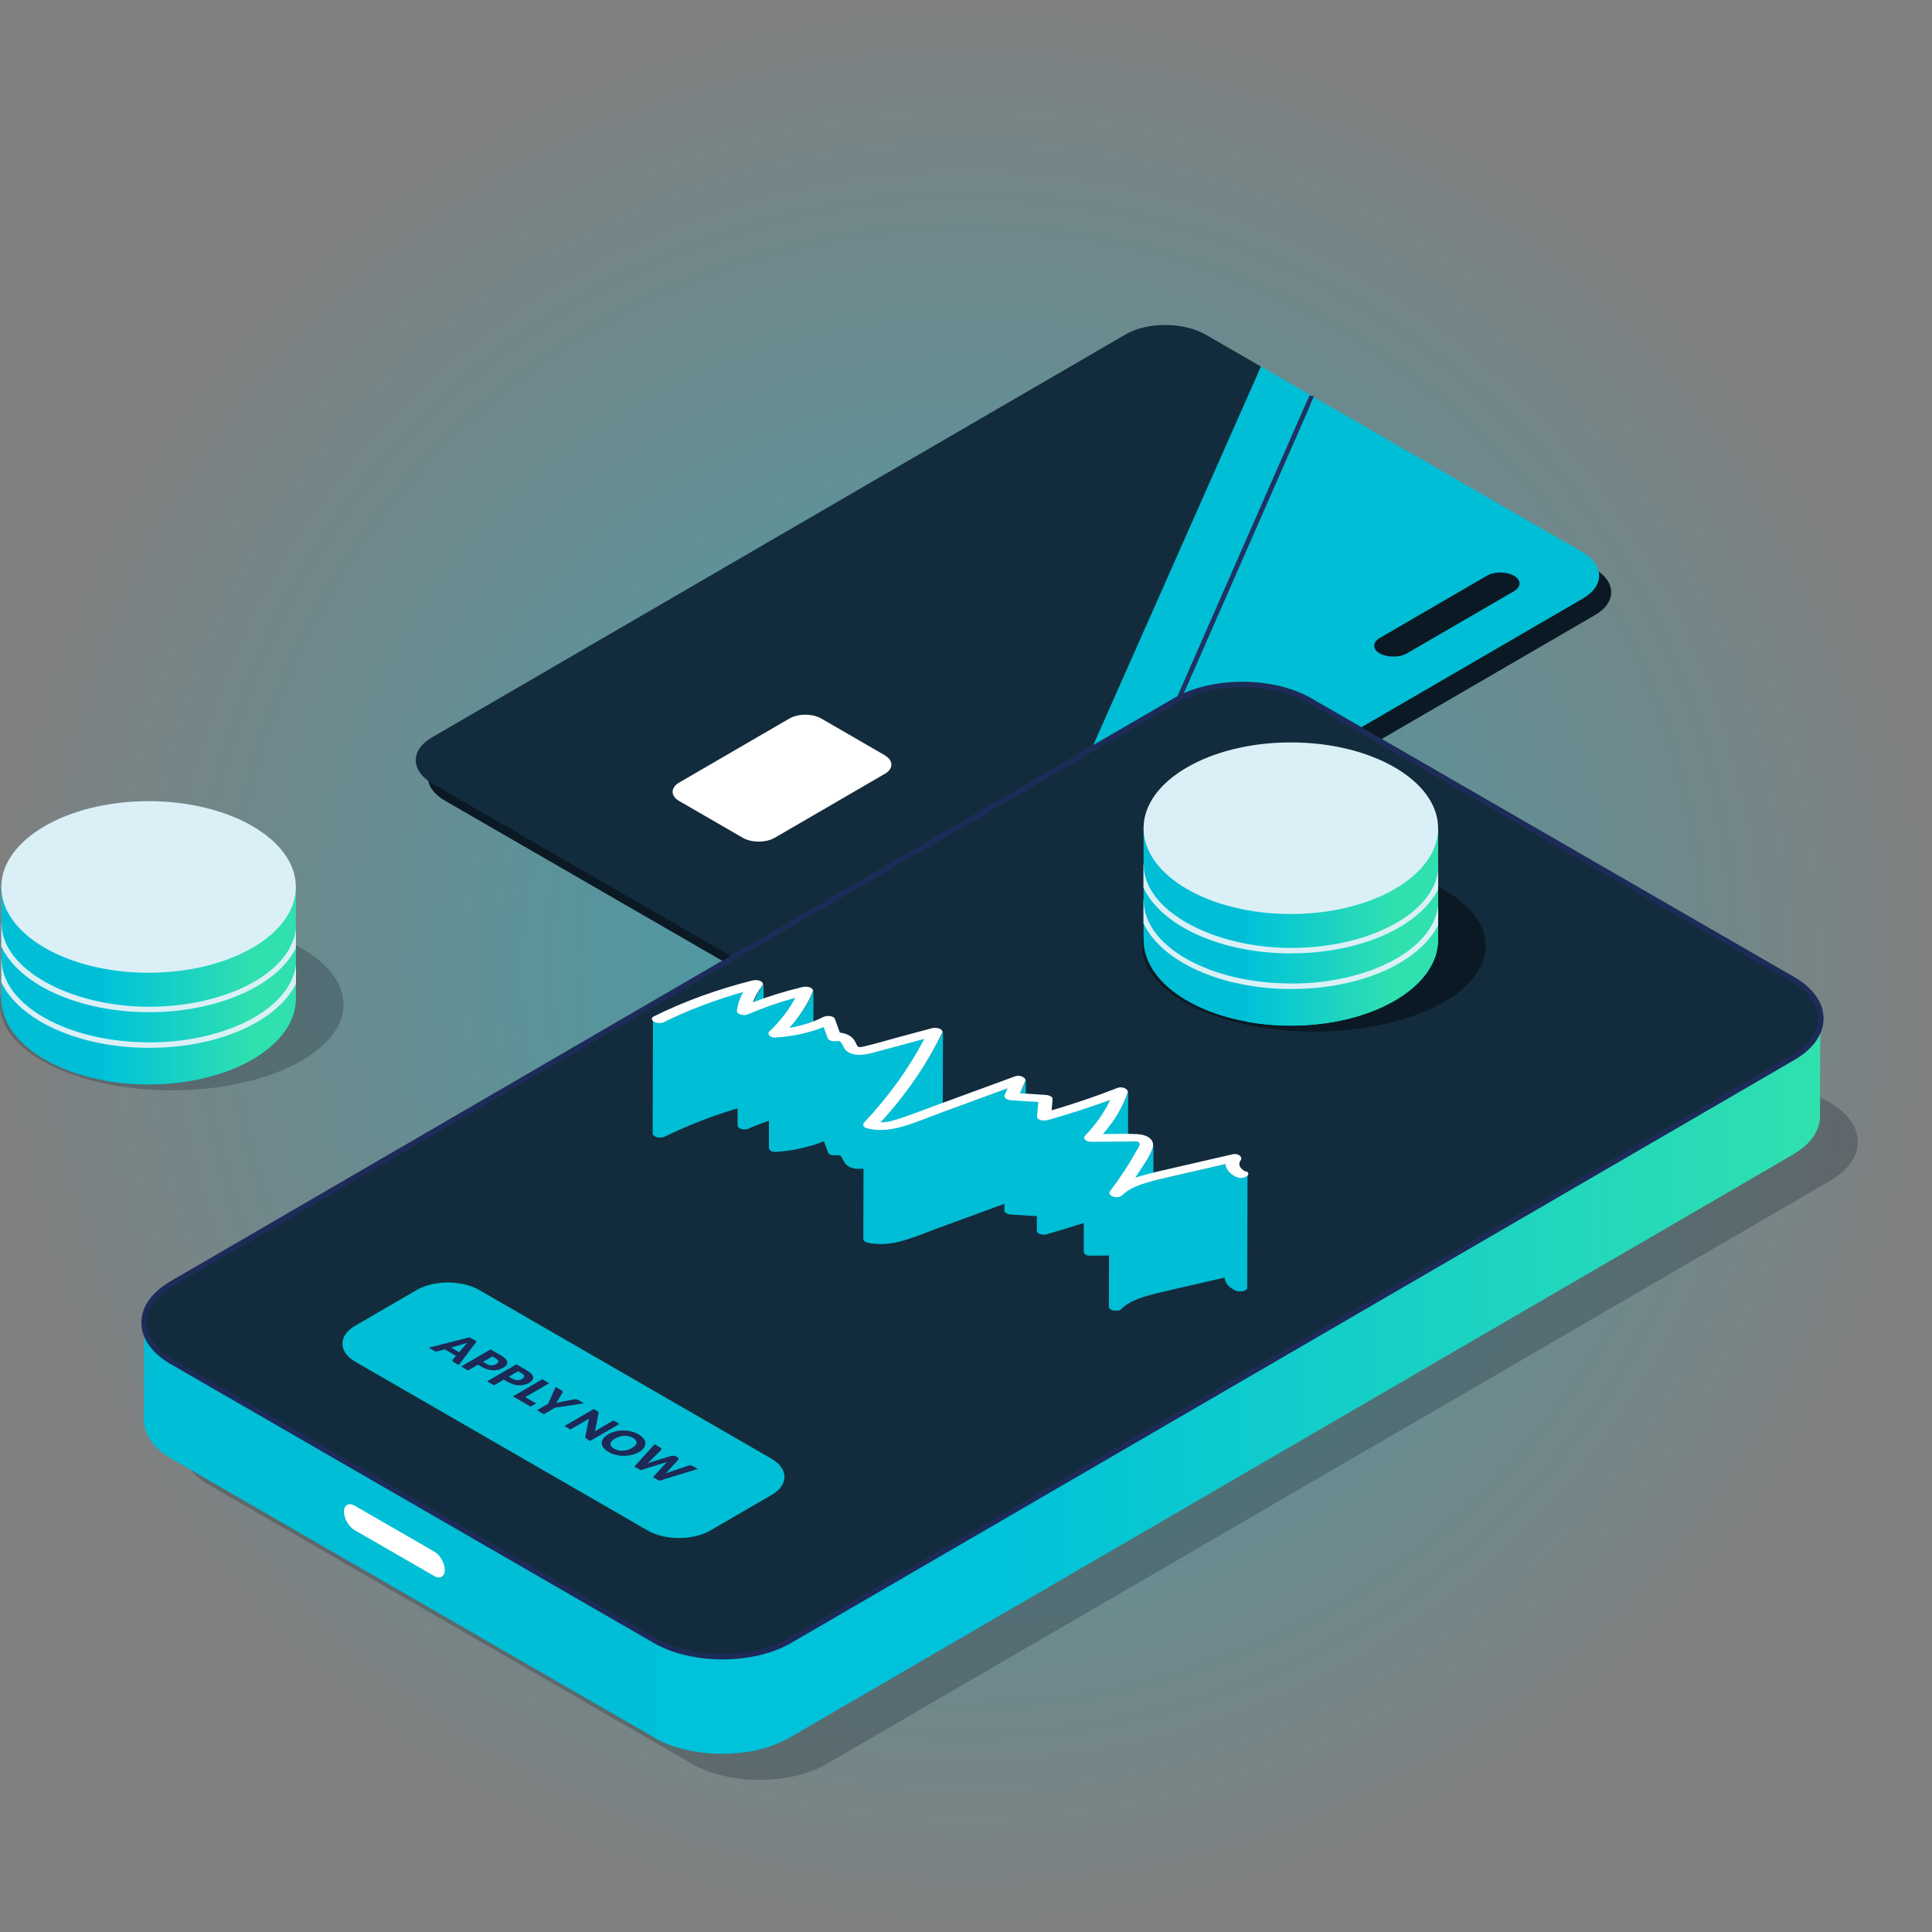
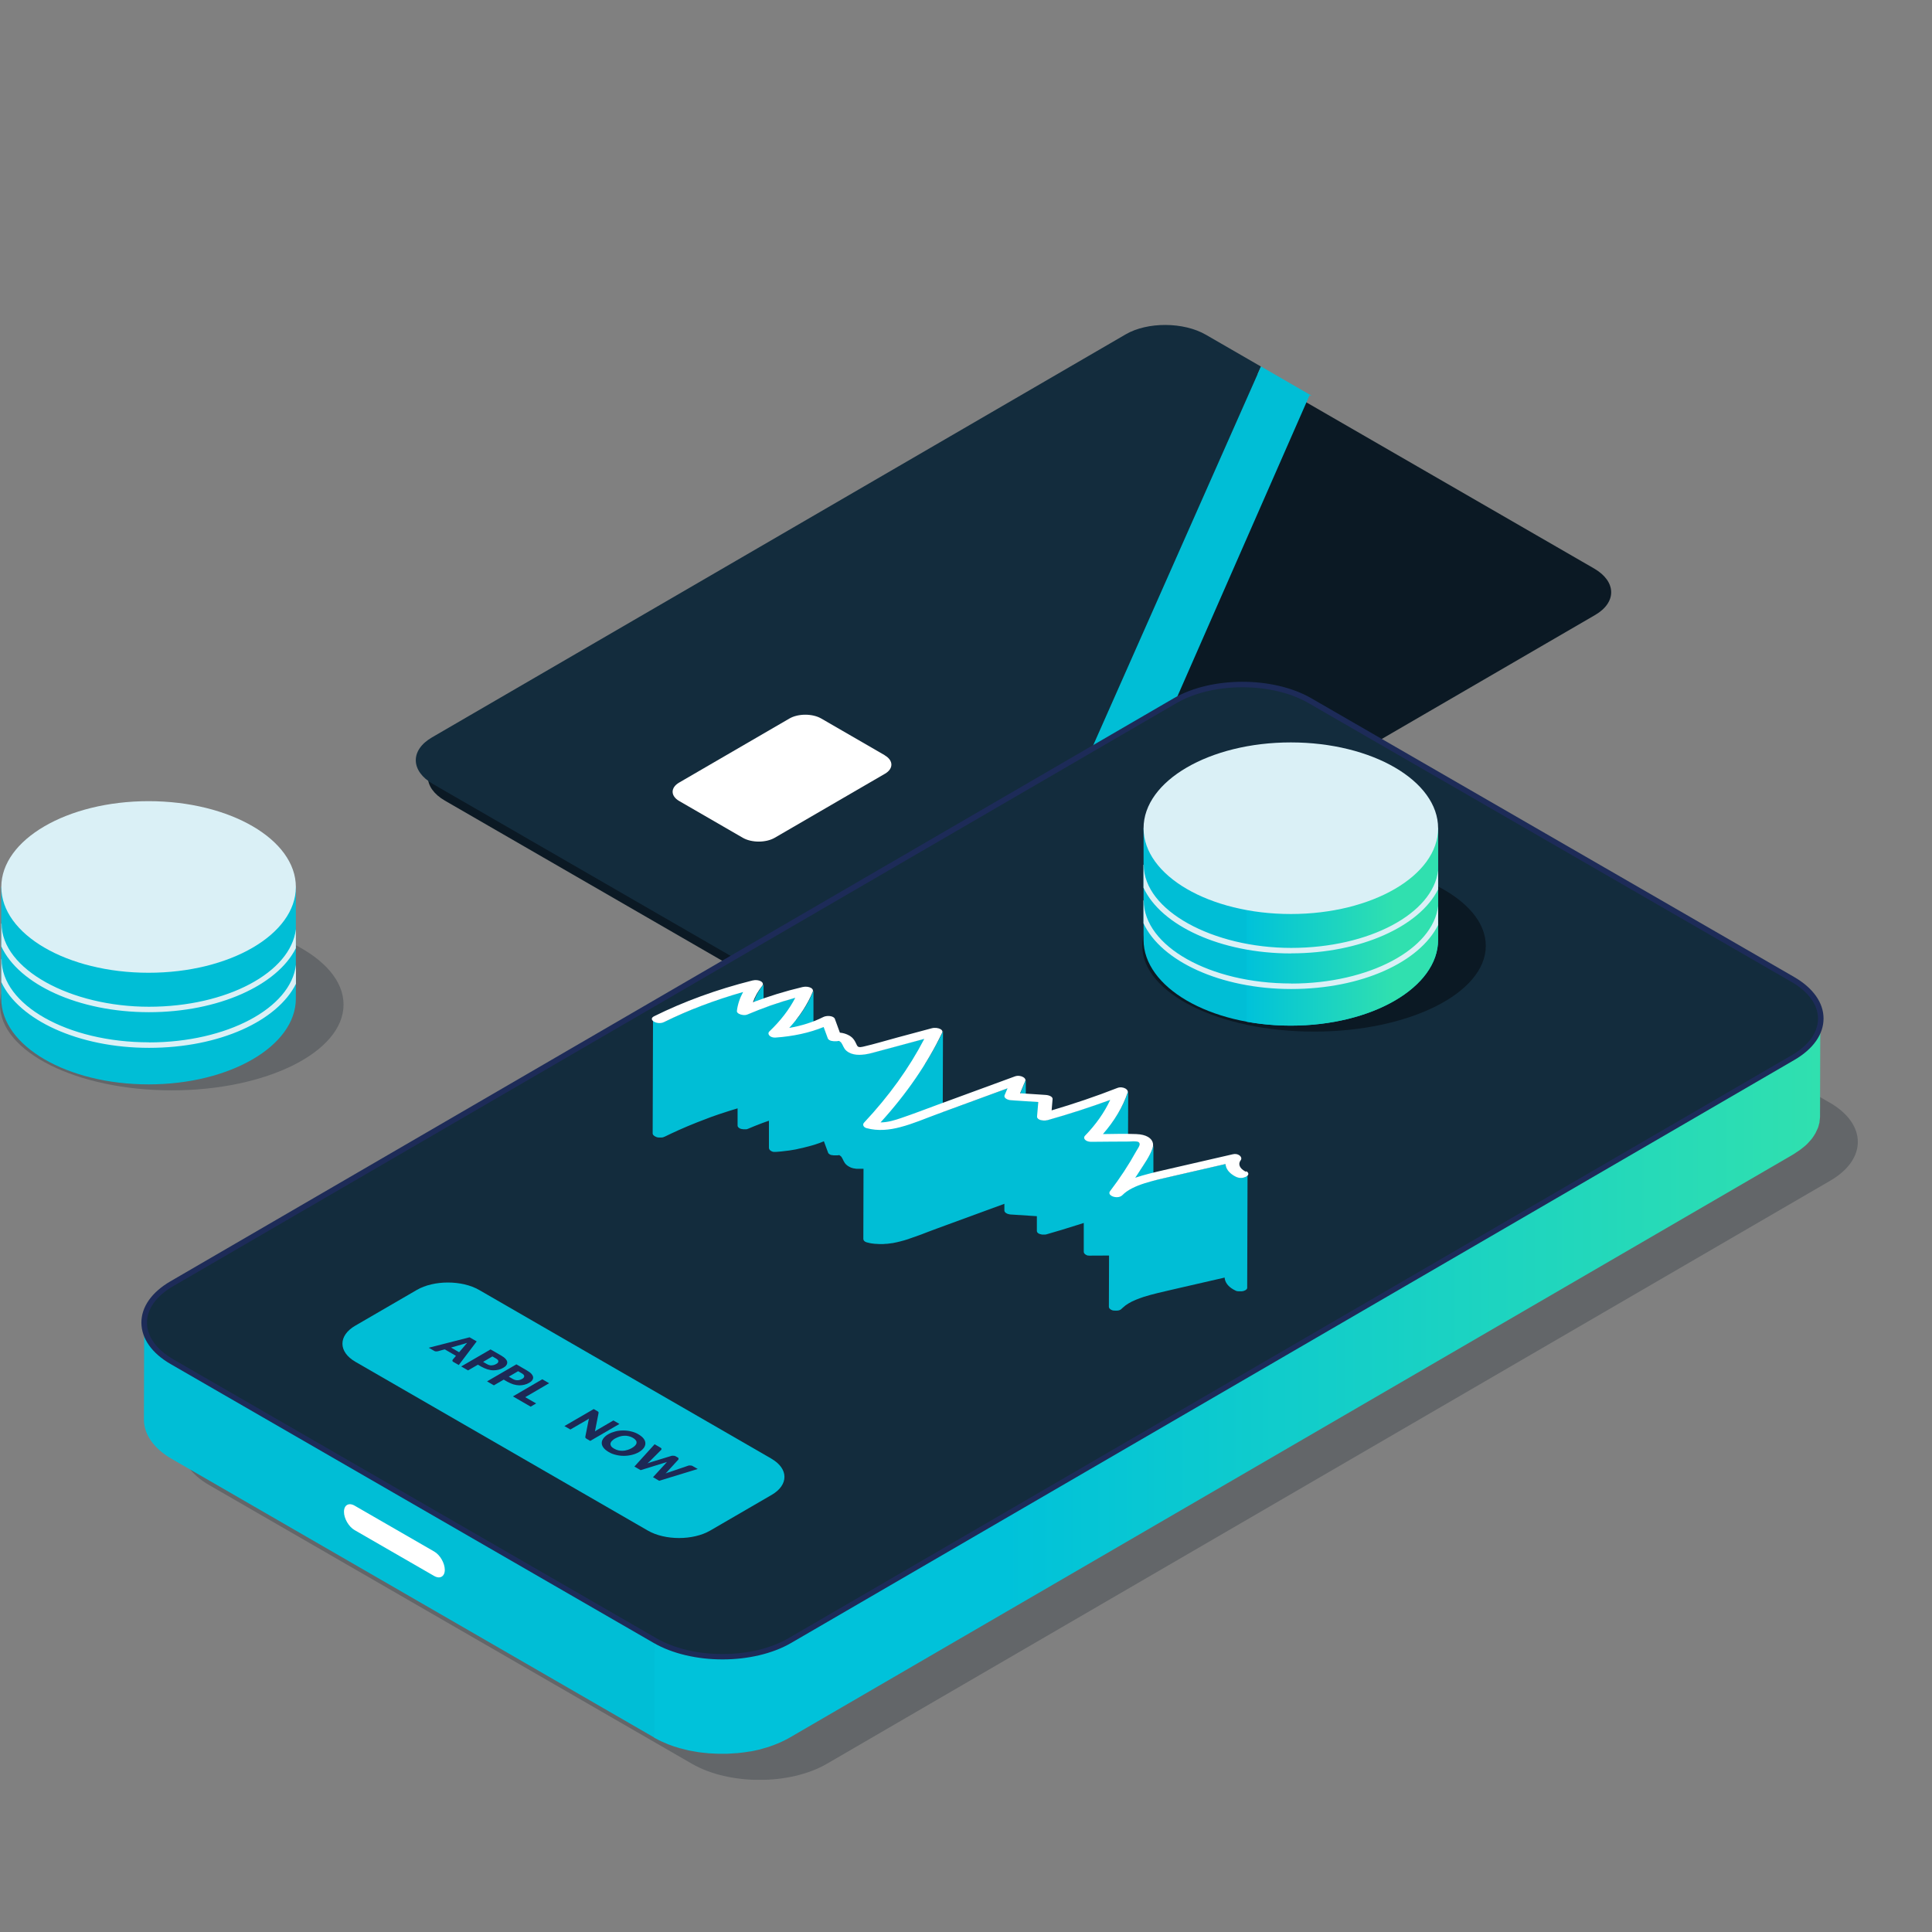
<svg xmlns="http://www.w3.org/2000/svg" width="220" height="220" viewBox="0 0 220 220" fill="none">
  <rect x="0" y="0" width="220" height="220" fill="#808080" stroke="none" />
-   <path d="M110.002 220.004C170.755 220.004 220.004 170.755 220.004 110.002C220.004 49.25 170.755 0 110.002 0C49.25 0 0 49.25 0 110.002C0 170.755 49.25 220.004 110.002 220.004Z" fill="url(#paint0_radial_9119_5792)" />
  <g clip-path="url(#clip0_9119_5792)">
    <path d="M181.53 64.74C184.07 66.21 184.12 68.59 181.64 70.03L116.5 107.88L102.62 115.95C100.14 117.39 96.03 117.37 93.49 115.9L50.66 91.17C48.12 89.7 48.07 87.32 50.55 85.88L129.57 39.96C132.05 38.52 136.16 38.54 138.7 40.01L144.97 43.63L181.53 64.74Z" fill="#0B1924" />
    <path d="M143.59 41.73L115.13 105.98L101.24 114.05C98.76 115.49 94.66 115.47 92.12 114L49.29 89.27C46.75 87.8 46.69 85.43 49.17 83.98L128.19 38.07C130.67 36.63 134.78 36.65 137.32 38.12L143.59 41.74V41.73ZM88.22 95.41L100.77 88.12C101.77 87.54 101.75 86.59 100.75 86.02L93.52 81.84C92.51 81.26 90.88 81.26 89.89 81.84L77.34 89.13C76.34 89.71 76.34 90.66 77.35 91.24L84.58 95.42C85.58 96 87.22 96 88.22 95.42" fill="#132C3D" />
    <path d="M172.37 65.54C173.24 66.04 173.24 66.83 172.41 67.32L160.19 74.42C159.36 74.9 158 74.9 157.16 74.42C156.29 73.92 156.29 73.13 157.12 72.65L169.34 65.55C170.18 65.06 171.54 65.06 172.38 65.55L172.37 65.54Z" fill="#0B1924" />
-     <path d="M149.63 45.11L125.58 99.91L125.47 100.17L125.2 100.13L124.95 100.09L149.11 45.03L149.37 45.07L149.63 45.11Z" fill="#223064" />
    <path d="M149.11 45.03L124.95 100.09L125.2 100.13L115.13 105.98L143.59 41.73L149.37 45.07L149.11 45.03Z" fill="#00BED6" />
-     <path d="M180.16 62.85C182.7 64.32 182.75 66.69 180.27 68.14L125.59 99.92L149.6 45.21L180.17 62.86L180.16 62.85ZM160.18 74.42L172.4 67.32C173.24 66.83 173.23 66.04 172.4 65.56C171.57 65.08 170.17 65.06 169.33 65.55L157.11 72.65C156.28 73.13 156.28 73.92 157.11 74.4C157.94 74.88 159.34 74.9 160.17 74.42" fill="#00BED6" />
    <path d="M100.75 86.01C101.75 86.59 101.76 87.54 100.77 88.11L88.22 95.4C87.22 95.98 85.58 95.98 84.58 95.4L77.35 91.22C76.34 90.64 76.34 89.69 77.34 89.11L89.89 81.82C90.89 81.24 92.52 81.24 93.52 81.82L100.75 86V86.01Z" fill="white" />
    <g opacity="0.25">
      <path d="M208.36 125.56C212.6 128.01 212.62 132.01 208.41 134.45L94.15 200.85C89.94 203.29 83.04 203.29 78.8 200.85L23.82 169.11C19.59 166.67 19.56 162.67 23.77 160.22L138.03 93.82C142.24 91.38 149.14 91.38 153.37 93.82L208.35 125.56H208.36Z" fill="#0B1924" />
    </g>
    <path d="M19.61 155.08C17.48 153.84 16.42 152.22 16.42 150.6L16.39 161.66C16.39 163.28 17.44 164.9 19.56 166.13L74.54 197.88L74.57 186.82L19.61 155.09V155.08Z" fill="#00BED6" />
    <path d="M204.12 111.53L149.14 79.79C147.02 78.57 144.24 77.96 141.46 77.96C138.68 77.96 135.9 78.57 133.8 79.79L19.54 146.18C15.33 148.62 15.36 152.62 19.59 155.07L74.57 186.81C76.69 188.03 79.47 188.64 82.26 188.64C85.05 188.64 87.82 188.03 89.92 186.81L204.18 120.41C208.39 117.97 208.36 113.97 204.13 111.52L204.12 111.53Z" fill="#132C3D" />
    <path d="M207.31 116.01C207.31 116.12 207.29 116.22 207.28 116.32C207.27 116.44 207.26 116.55 207.24 116.67C207.22 116.76 207.2 116.85 207.17 116.95C207.14 117.06 207.11 117.17 207.08 117.28C207.05 117.37 207.01 117.46 206.97 117.54C206.92 117.65 206.87 117.77 206.81 117.88C206.73 118.03 206.64 118.19 206.54 118.34C206.52 118.36 206.51 118.39 206.49 118.41C206.38 118.56 206.26 118.71 206.14 118.85C206.11 118.88 206.09 118.91 206.06 118.94C205.92 119.09 205.77 119.24 205.6 119.39C205.5 119.48 205.38 119.57 205.27 119.66C205.17 119.74 205.07 119.82 204.96 119.9C204.84 119.99 204.71 120.07 204.58 120.15C204.44 120.24 204.31 120.33 204.16 120.42L89.9 186.82C89.58 187.01 89.24 187.17 88.88 187.33C88.78 187.38 88.67 187.42 88.57 187.46C88.3 187.57 88.02 187.68 87.73 187.78C87.62 187.82 87.52 187.86 87.41 187.89C87.23 187.95 87.04 188 86.86 188.05C86.72 188.09 86.57 188.13 86.43 188.17C86.24 188.22 86.04 188.26 85.84 188.3C85.7 188.33 85.56 188.36 85.42 188.38C85.01 188.45 84.6 188.51 84.18 188.55C84.05 188.56 83.93 188.57 83.8 188.58C83.55 188.6 83.3 188.62 83.05 188.63C82.89 188.63 82.74 188.64 82.58 188.64C82.38 188.64 82.18 188.64 81.98 188.64C81.81 188.64 81.65 188.64 81.49 188.63C81.3 188.63 81.12 188.61 80.93 188.6C80.76 188.59 80.6 188.57 80.43 188.56C80.25 188.54 80.06 188.52 79.88 188.5C79.72 188.48 79.56 188.46 79.39 188.43C79.2 188.4 79 188.37 78.81 188.33C78.66 188.3 78.51 188.27 78.36 188.24C78.13 188.19 77.91 188.13 77.68 188.07C77.56 188.04 77.43 188.01 77.31 187.97C76.91 187.85 76.52 187.72 76.15 187.58C75.96 187.51 75.78 187.43 75.61 187.35C75.52 187.31 75.42 187.27 75.33 187.23C75.06 187.1 74.79 186.96 74.54 186.82L74.51 197.88C74.76 198.03 75.03 198.16 75.3 198.29C75.39 198.33 75.49 198.37 75.58 198.41C75.74 198.48 75.9 198.55 76.06 198.62C76.08 198.62 76.1 198.63 76.12 198.64C76.5 198.79 76.88 198.92 77.28 199.03C77.31 199.03 77.34 199.05 77.37 199.06C77.46 199.09 77.56 199.1 77.65 199.13C77.87 199.19 78.1 199.25 78.33 199.3C78.39 199.31 78.45 199.33 78.5 199.34C78.59 199.36 78.68 199.37 78.78 199.39C78.97 199.43 79.16 199.46 79.36 199.49C79.44 199.5 79.51 199.52 79.59 199.53C79.68 199.54 79.76 199.55 79.85 199.56C80.03 199.58 80.21 199.6 80.4 199.62C80.49 199.62 80.57 199.64 80.66 199.65C80.74 199.65 80.82 199.65 80.91 199.66C81.09 199.67 81.28 199.68 81.47 199.69C81.56 199.69 81.65 199.7 81.74 199.7C81.81 199.7 81.89 199.7 81.96 199.7C82.16 199.7 82.36 199.7 82.56 199.7C82.66 199.7 82.76 199.7 82.86 199.7C82.92 199.7 82.97 199.7 83.03 199.69C83.28 199.68 83.53 199.66 83.78 199.64C83.88 199.64 83.98 199.64 84.07 199.62C84.1 199.62 84.13 199.62 84.16 199.61C84.58 199.57 84.99 199.51 85.4 199.44C85.42 199.44 85.44 199.44 85.47 199.44C85.59 199.42 85.7 199.39 85.82 199.37C86.02 199.33 86.22 199.29 86.41 199.24C86.56 199.21 86.7 199.16 86.84 199.12C87.03 199.07 87.21 199.02 87.4 198.96C87.44 198.95 87.49 198.94 87.53 198.92C87.6 198.9 87.66 198.87 87.72 198.85C88.01 198.75 88.29 198.65 88.56 198.53C88.66 198.49 88.77 198.44 88.87 198.4C89.22 198.24 89.56 198.07 89.88 197.89L204.14 131.49C204.14 131.49 204.23 131.44 204.27 131.41C204.37 131.35 204.46 131.28 204.55 131.22C204.68 131.14 204.81 131.05 204.93 130.97C205.04 130.89 205.14 130.81 205.24 130.73C205.35 130.64 205.47 130.55 205.57 130.46C205.59 130.44 205.61 130.43 205.63 130.41C205.77 130.28 205.9 130.15 206.02 130.01C206.05 129.98 206.07 129.95 206.1 129.92C206.17 129.84 206.24 129.76 206.3 129.69C206.35 129.62 206.4 129.55 206.45 129.48C206.47 129.46 206.48 129.43 206.5 129.41C206.58 129.29 206.66 129.16 206.73 129.04C206.75 129.01 206.75 128.98 206.77 128.95C206.83 128.84 206.88 128.72 206.93 128.61C206.96 128.55 207 128.48 207.02 128.42C207.02 128.4 207.03 128.37 207.04 128.35C207.08 128.24 207.11 128.13 207.13 128.02C207.15 127.95 207.18 127.88 207.19 127.8C207.19 127.78 207.19 127.76 207.19 127.74C207.21 127.62 207.22 127.51 207.23 127.39C207.23 127.32 207.25 127.24 207.25 127.17C207.25 127.14 207.25 127.11 207.25 127.07L207.28 116.01H207.31Z" fill="url(#paint1_linear_9119_5792)" />
    <path d="M82.27 188.96C79.43 188.96 76.59 188.33 74.43 187.08L19.45 155.34C17.29 154.1 16.11 152.42 16.1 150.61C16.1 148.82 17.27 147.15 19.4 145.91L133.66 79.51C137.96 77.01 144.99 77.01 149.32 79.51L204.3 111.25C206.46 112.5 207.65 114.18 207.65 115.98C207.65 117.77 206.48 119.44 204.36 120.68L90.1 187.08C87.95 188.33 85.12 188.96 82.28 188.96H82.27ZM141.48 78.26C138.76 78.26 136.04 78.86 133.98 80.06L19.72 146.46C17.79 147.58 16.73 149.06 16.74 150.62C16.74 152.19 17.82 153.68 19.77 154.81L74.75 186.55C78.91 188.95 85.65 188.95 89.78 186.55L204.04 120.15C205.97 119.03 207.02 117.55 207.02 115.99C207.02 114.42 205.94 112.93 203.98 111.8L149 80.06C146.92 78.86 144.2 78.26 141.47 78.26H141.48Z" fill="#1D2B58" />
    <path d="M49.45 176.68C50.11 177.06 50.65 178 50.65 178.76C50.65 179.52 50.1 179.84 49.44 179.46L40.37 174.23C39.71 173.85 39.16 172.9 39.17 172.14C39.17 171.38 39.72 171.07 40.38 171.45L49.45 176.68Z" fill="white" />
    <path d="M87.85 166.11C89.81 167.24 89.82 169.09 87.88 170.22L80.87 174.29C78.92 175.42 75.73 175.42 73.77 174.29L40.47 155.07C38.51 153.94 38.5 152.09 40.45 150.96L47.46 146.89C49.4 145.76 52.6 145.76 54.56 146.89L87.86 166.11H87.85Z" fill="#00BED6" />
    <path d="M57.66 155.46C57.58 155.57 57.46 155.67 57.31 155.75C57.15 155.85 56.97 155.92 56.78 155.97C56.58 156.02 56.38 156.04 56.17 156.04C55.97 156.04 55.74 156 55.51 155.93C55.29 155.86 55.06 155.76 54.82 155.63L54.42 155.4L53.3 156.05L52.52 155.6L55.86 153.66L57.04 154.34C57.28 154.48 57.46 154.61 57.57 154.74C57.69 154.87 57.75 155 57.76 155.12C57.76 155.24 57.74 155.36 57.65 155.46H57.66ZM55.98 155.47C56.17 155.47 56.35 155.41 56.52 155.31C56.6 155.27 56.65 155.22 56.7 155.17L56.75 155.02C56.75 154.97 56.73 154.91 56.69 154.86C56.64 154.8 56.57 154.75 56.47 154.69L56.07 154.46L55.01 155.08L55.41 155.31C55.61 155.43 55.81 155.49 55.99 155.48" fill="#1D2956" />
    <path d="M60.61 157.17C60.53 157.28 60.41 157.38 60.26 157.46C60.1 157.56 59.92 157.63 59.72 157.68C59.53 157.73 59.33 157.75 59.12 157.75C58.91 157.74 58.69 157.71 58.46 157.64C58.24 157.57 58.01 157.47 57.77 157.34L57.36 157.1L56.24 157.75L55.46 157.3L58.8 155.36L59.99 156.05C60.23 156.19 60.41 156.32 60.52 156.45C60.63 156.58 60.69 156.7 60.71 156.83C60.71 156.95 60.69 157.07 60.6 157.17H60.61ZM58.93 157.17C59.12 157.17 59.3 157.11 59.47 157.01C59.55 156.97 59.6 156.92 59.64 156.87L59.7 156.72C59.7 156.67 59.67 156.61 59.63 156.55C59.59 156.49 59.51 156.44 59.41 156.38L59 156.14L57.94 156.76L58.35 157C58.55 157.12 58.75 157.18 58.93 157.17Z" fill="#1D2956" />
    <path d="M54.28 152.75L52.24 155.44L51.63 155.09C51.57 155.05 51.53 155.01 51.51 154.96L51.54 154.84L51.92 154.39L50.64 153.65L49.86 153.87L49.65 153.89C49.57 153.89 49.5 153.86 49.43 153.82L48.82 153.47L53.47 152.28L54.27 152.74L54.28 152.75ZM51.36 153.45L52.28 153.98L52.89 153.27C52.89 153.27 52.97 153.17 53.02 153.11C53.08 153.05 53.13 152.98 53.2 152.91C53.09 152.95 52.97 152.99 52.86 153.02C52.75 153.05 52.66 153.08 52.58 153.1L51.36 153.45Z" fill="#1D2956" />
-     <path d="M66.49 159.8L63.2 160.3L61.93 161.04L61.15 160.59L62.42 159.85L63.27 157.94L63.95 158.33C64.02 158.37 64.06 158.41 64.07 158.45L64.05 158.58L63.55 159.42C63.51 159.48 63.47 159.55 63.44 159.6C63.41 159.66 63.38 159.71 63.33 159.76C63.42 159.74 63.51 159.72 63.61 159.69C63.71 159.68 63.81 159.65 63.93 159.63L65.38 159.34H65.47L65.58 159.33L65.69 159.35L65.79 159.39L66.49 159.79V159.8Z" fill="#1D2956" />
    <path d="M62.53 157.51L59.81 159.1L61.05 159.81L60.43 160.18L58.41 159.01L61.75 157.06L62.53 157.51Z" fill="#1D2956" />
    <path d="M73.3 164.89C73.17 165.06 73 165.21 72.76 165.35C72.52 165.49 72.25 165.6 71.95 165.67C71.66 165.74 71.36 165.78 71.05 165.78C70.75 165.78 70.45 165.75 70.14 165.67C69.83 165.6 69.55 165.49 69.29 165.33C69.03 165.17 68.84 165.02 68.71 164.84C68.58 164.66 68.52 164.49 68.52 164.31C68.52 164.13 68.59 163.96 68.71 163.79C68.84 163.62 69.02 163.46 69.26 163.32C69.5 163.18 69.77 163.08 70.06 163C70.35 162.92 70.64 162.89 70.95 162.89C71.26 162.89 71.57 162.92 71.87 163C72.18 163.07 72.46 163.18 72.72 163.34C72.98 163.5 73.17 163.65 73.3 163.83C73.43 164.01 73.49 164.18 73.49 164.36C73.49 164.54 73.43 164.71 73.31 164.88L73.3 164.89ZM71.44 165.11C71.62 165.06 71.79 164.98 71.95 164.89C72.11 164.8 72.24 164.7 72.33 164.6C72.42 164.5 72.48 164.4 72.48 164.3C72.5 164.2 72.47 164.1 72.4 164.01C72.33 163.91 72.23 163.82 72.07 163.73C71.91 163.64 71.76 163.58 71.59 163.54C71.43 163.5 71.26 163.48 71.08 163.49C70.91 163.49 70.74 163.53 70.56 163.58C70.39 163.64 70.22 163.71 70.05 163.8C69.88 163.89 69.76 164 69.66 164.1C69.57 164.2 69.53 164.3 69.51 164.4C69.51 164.5 69.54 164.6 69.6 164.69C69.67 164.79 69.79 164.88 69.93 164.96C70.07 165.04 70.23 165.11 70.4 165.15C70.57 165.19 70.74 165.21 70.9 165.2C71.08 165.2 71.25 165.17 71.42 165.11" fill="#1D2956" />
    <path d="M70.55 162.14L67.21 164.08L66.8 163.84L66.67 163.74L66.65 163.61L67.06 161.54L66.9 161.65L66.75 161.74L64.95 162.78L64.27 162.39L67.61 160.45L68.02 160.69L68.1 160.74L68.15 160.78V160.83L68.16 160.9L67.75 162.99C67.81 162.95 67.86 162.91 67.92 162.88L68.08 162.78L69.85 161.75L70.54 162.15L70.55 162.14Z" fill="#1D2956" />
    <path d="M79.44 167.28L75.06 168.62L74.36 168.21L75.8 166.64L75.87 166.56L75.96 166.47L75.8 166.53L75.66 166.57L72.95 167.41L72.24 167L74.54 164.46L75.2 164.84C75.27 164.88 75.31 164.92 75.33 164.97L75.3 165.09L74.02 166.37C74.02 166.37 73.93 166.46 73.88 166.5C73.84 166.55 73.78 166.59 73.72 166.64C73.81 166.6 73.89 166.58 73.97 166.55L74.21 166.47L76.5 165.77H76.7C76.78 165.77 76.85 165.78 76.92 165.82L77.15 165.95C77.22 165.99 77.27 166.03 77.27 166.07L77.25 166.2L76.04 167.52L75.93 167.65C75.93 167.65 75.84 167.74 75.78 167.79C75.86 167.76 75.94 167.73 76.01 167.7L76.23 167.63L78.43 166.88H78.63C78.71 166.88 78.78 166.89 78.85 166.93L79.46 167.28H79.44Z" fill="#1D2956" />
    <path d="M142.12 133.79C142.1 133.83 142.07 133.86 142.03 133.9C142.03 133.9 142.01 133.92 142 133.92C141.97 133.94 141.94 133.96 141.91 133.98C141.87 134 141.82 134.02 141.77 134.04C141.75 134.04 141.73 134.06 141.71 134.07C141.69 134.07 141.68 134.07 141.66 134.08C141.61 134.09 141.55 134.11 141.5 134.11H141.48C141.41 134.11 141.34 134.12 141.26 134.11C141.26 134.11 141.26 134.11 141.25 134.11C141.18 134.11 141.1 134.1 141.03 134.08C141.03 134.08 141.02 134.08 141.01 134.08C140.93 134.06 140.86 134.04 140.79 134C140.71 133.96 140.63 133.92 140.56 133.88C139.93 133.51 139.6 133.03 139.57 132.53C137.58 132.99 135.59 133.45 133.61 133.9C133.35 133.96 133.08 134.02 132.8 134.08C132.53 134.14 132.26 134.2 131.98 134.27C131.77 134.32 131.55 134.38 131.34 134.43V130.27C131.34 130.27 131.34 130.34 131.34 130.38C131.34 130.41 131.34 130.45 131.33 130.48C131.32 130.54 131.3 130.6 131.28 130.66C131.26 130.73 131.23 130.8 131.2 130.87C131.16 130.97 131.12 131.06 131.07 131.16C131.05 131.2 131.03 131.24 131.01 131.28C130.95 131.41 130.88 131.53 130.81 131.65C130.81 131.65 130.81 131.67 130.8 131.67C130.73 131.8 130.65 131.93 130.57 132.06C130.54 132.1 130.52 132.14 130.49 132.19C130.43 132.28 130.37 132.37 130.31 132.47C130.28 132.52 130.25 132.57 130.21 132.62C130.14 132.72 130.07 132.83 130.01 132.93C129.93 133.05 129.85 133.18 129.77 133.3V130.27C129.77 130.22 129.77 130.17 129.75 130.12C129.73 130.08 129.7 130.05 129.66 130.03C129.64 130.03 129.63 130.01 129.61 130.01C129.59 130.01 129.58 130 129.56 129.99C129.54 129.99 129.52 129.99 129.5 129.98C129.48 129.98 129.46 129.98 129.43 129.97C129.43 129.97 129.43 129.97 129.42 129.97C129.4 129.97 129.38 129.97 129.35 129.97C129.33 129.97 129.32 129.97 129.3 129.97C129.28 129.97 129.27 129.97 129.25 129.97C129.25 129.97 129.23 129.97 129.22 129.97C129.21 129.97 129.19 129.97 129.18 129.97C129.12 129.97 129.06 129.97 129 129.97C129 129.97 128.99 129.97 128.98 129.97C128.98 129.97 128.97 129.97 128.96 129.97C128.9 129.97 128.83 129.97 128.77 129.97C128.72 129.97 128.67 129.97 128.62 129.97C128.58 129.97 128.54 129.97 128.51 129.97C128.49 129.97 128.47 129.97 128.45 129.97L128.47 124.23C128.47 124.23 128.47 124.29 128.46 124.31C128.41 124.46 128.35 124.61 128.29 124.76C128.19 125.03 128.08 125.29 127.96 125.55C127.96 125.57 127.94 125.59 127.93 125.61C127.81 125.86 127.69 126.1 127.55 126.34C127.51 126.41 127.48 126.47 127.44 126.53C127.28 126.81 127.11 127.09 126.92 127.36C126.9 127.39 126.87 127.43 126.85 127.46C126.72 127.66 126.57 127.85 126.43 128.04V125.21C125.85 125.43 125.25 125.64 124.65 125.84C124.45 125.91 124.24 125.98 124.03 126.05C123.63 126.18 123.23 126.32 122.83 126.45C122.74 126.48 122.65 126.5 122.57 126.53C121.5 126.87 120.42 127.2 119.32 127.51C119.24 127.53 119.15 127.55 119.07 127.55C119.07 127.55 119.06 127.55 119.05 127.55C118.96 127.55 118.88 127.55 118.79 127.55C118.7 127.55 118.62 127.53 118.54 127.5C118.46 127.48 118.39 127.45 118.33 127.41C118.31 127.4 118.28 127.38 118.26 127.36V125.44C117.78 125.41 117.3 125.38 116.81 125.35V122.89C116.81 122.89 116.81 122.96 116.8 122.99C116.61 123.45 116.41 123.92 116.22 124.38V125.31C115.89 125.29 115.56 125.27 115.22 125.25C115.11 125.25 115 125.23 114.91 125.2C114.91 125.2 114.91 125.2 114.9 125.2C114.85 125.19 114.81 125.17 114.77 125.15V123.9C112.3 124.81 109.83 125.72 107.35 126.62L107.38 117.39C107.38 117.39 107.37 117.47 107.35 117.52C107.15 117.93 106.95 118.33 106.73 118.73C106.66 118.86 106.59 118.98 106.52 119.11C106.38 119.37 106.23 119.63 106.08 119.9C105.94 120.14 105.8 120.38 105.66 120.61C105.54 120.81 105.42 121.02 105.29 121.22V118.25C103.29 118.79 101.29 119.34 99.27 119.87C99.12 119.91 98.97 119.94 98.81 119.97C98.77 119.97 98.73 119.99 98.69 119.99C98.6 120.01 98.51 120.02 98.41 120.03C98.37 120.03 98.32 120.04 98.28 120.05C98.24 120.05 98.21 120.05 98.17 120.05C98.1 120.05 98.02 120.05 97.95 120.05C97.93 120.05 97.9 120.05 97.88 120.05C97.78 120.05 97.69 120.05 97.6 120.04C97.59 120.04 97.57 120.04 97.56 120.04C97.46 120.03 97.37 120.02 97.28 120C97.28 120 97.26 120 97.25 120C97.17 119.98 97.08 119.96 97.01 119.93C97 119.93 96.98 119.93 96.97 119.91C96.88 119.88 96.79 119.83 96.71 119.79C96.61 119.73 96.52 119.67 96.44 119.6C96.12 119.32 96.07 118.99 95.86 118.69C95.8 118.6 95.69 118.55 95.61 118.48C95.59 118.48 95.56 118.48 95.54 118.48C95.48 118.48 95.42 118.5 95.35 118.5C95.34 118.5 95.32 118.5 95.3 118.5C95.21 118.5 95.12 118.5 95.03 118.5C95.03 118.5 95.02 118.5 95.01 118.5C94.92 118.5 94.83 118.48 94.75 118.46C94.75 118.46 94.75 118.46 94.74 118.46C94.66 118.44 94.58 118.41 94.52 118.37C94.43 118.32 94.36 118.25 94.33 118.16C94.18 117.73 94.02 117.31 93.86 116.88C93.48 117.03 93.09 117.17 92.69 117.29C92.67 117.29 92.65 117.29 92.63 117.31V112.72C92.63 112.72 92.63 112.8 92.62 112.84C92.53 113.05 92.44 113.26 92.34 113.47C92.31 113.53 92.28 113.6 92.25 113.66C92.18 113.81 92.1 113.96 92.02 114.11C91.99 114.17 91.95 114.23 91.92 114.29C91.77 114.56 91.61 114.82 91.43 115.08C91.4 115.13 91.37 115.17 91.34 115.22C91.16 115.49 90.97 115.75 90.76 116.01C90.74 116.03 90.73 116.05 90.71 116.07C90.68 116.1 90.65 116.13 90.63 116.17V113.56C90.1 113.71 89.57 113.87 89.05 114.04C89 114.05 88.96 114.07 88.91 114.08C88.81 114.11 88.72 114.15 88.62 114.18C88.17 114.33 87.73 114.48 87.29 114.64C87.18 114.68 87.06 114.72 86.95 114.76V111.99C86.95 111.99 86.95 112.06 86.94 112.1C86.93 112.14 86.9 112.17 86.87 112.21C86.85 112.23 86.84 112.25 86.82 112.27C86.75 112.36 86.69 112.45 86.62 112.54C86.59 112.58 86.55 112.63 86.53 112.67C86.43 112.82 86.34 112.96 86.26 113.11C86.26 113.12 86.25 113.14 86.24 113.15C86.17 113.28 86.1 113.41 86.04 113.54C86.02 113.59 86 113.64 85.98 113.69C85.95 113.76 85.92 113.83 85.89 113.9C85.87 113.95 85.85 114 85.84 114.05V115.18C85.63 115.27 85.41 115.35 85.21 115.44C85.14 115.47 85.05 115.49 84.97 115.5C84.89 115.5 84.8 115.5 84.72 115.5V112.87C84.17 113.03 83.62 113.2 83.07 113.37C83 113.39 82.93 113.41 82.87 113.43C82.81 113.45 82.76 113.47 82.71 113.49C82.16 113.67 81.61 113.85 81.07 114.05C80.99 114.08 80.91 114.11 80.84 114.14C80.34 114.32 79.86 114.51 79.37 114.7C79.28 114.74 79.19 114.77 79.1 114.81C78.58 115.02 78.08 115.23 77.58 115.45C77.47 115.5 77.37 115.55 77.26 115.59C76.75 115.82 76.24 116.05 75.75 116.3C75.65 116.35 75.55 116.38 75.45 116.4C75.35 116.42 75.24 116.42 75.14 116.42C75.04 116.42 74.94 116.4 74.85 116.37C74.76 116.34 74.68 116.31 74.61 116.27C74.46 116.18 74.36 116.07 74.36 115.95L74.32 129.07C74.32 129.19 74.42 129.3 74.57 129.39C74.61 129.41 74.66 129.44 74.71 129.46C74.74 129.47 74.78 129.48 74.82 129.5C74.85 129.5 74.88 129.52 74.92 129.52C74.95 129.52 74.98 129.53 75.01 129.53C75.04 129.53 75.06 129.53 75.09 129.53C75.09 129.53 75.1 129.53 75.11 129.53C75.13 129.53 75.14 129.53 75.16 129.53C75.19 129.53 75.21 129.53 75.24 129.53C75.27 129.53 75.3 129.53 75.33 129.53C75.36 129.53 75.39 129.53 75.42 129.52C75.47 129.52 75.52 129.5 75.57 129.48C75.62 129.46 75.67 129.44 75.72 129.42C76.21 129.18 76.72 128.94 77.23 128.71C77.34 128.66 77.44 128.61 77.55 128.57C78.05 128.35 78.56 128.13 79.07 127.93C79.16 127.89 79.25 127.86 79.34 127.82C79.82 127.63 80.31 127.44 80.8 127.26C80.88 127.23 80.96 127.2 81.04 127.17C81.58 126.98 82.12 126.79 82.67 126.62C82.79 126.58 82.92 126.54 83.04 126.5C83.35 126.4 83.67 126.31 83.99 126.21V128.18C83.99 128.29 84.08 128.4 84.22 128.48C84.26 128.5 84.31 128.53 84.36 128.54C84.38 128.54 84.41 128.56 84.43 128.56C84.43 128.56 84.44 128.56 84.45 128.56C84.45 128.56 84.46 128.56 84.47 128.56C84.5 128.56 84.53 128.58 84.56 128.58C84.59 128.58 84.62 128.59 84.64 128.59C84.65 128.59 84.67 128.59 84.68 128.59C84.68 128.59 84.68 128.59 84.69 128.59C84.69 128.59 84.71 128.59 84.72 128.59C84.74 128.59 84.77 128.59 84.79 128.59C84.81 128.59 84.84 128.59 84.86 128.59C84.88 128.59 84.91 128.59 84.93 128.59C84.93 128.59 84.93 128.59 84.94 128.59C84.96 128.59 84.98 128.59 85 128.59C85.04 128.59 85.08 128.57 85.11 128.56C85.13 128.56 85.15 128.54 85.17 128.54C85.7 128.31 86.24 128.1 86.79 127.89C86.95 127.83 87.1 127.77 87.26 127.72C87.36 127.68 87.46 127.65 87.56 127.62V130.7C87.56 130.84 87.65 130.98 87.81 131.07C87.84 131.09 87.88 131.11 87.92 131.12C87.95 131.13 87.97 131.14 88 131.15C88.02 131.15 88.03 131.15 88.05 131.16C88.05 131.16 88.05 131.16 88.06 131.16C88.08 131.16 88.1 131.16 88.12 131.17C88.14 131.17 88.16 131.17 88.18 131.17C88.2 131.17 88.22 131.17 88.24 131.17C88.26 131.17 88.28 131.17 88.3 131.17C88.31 131.17 88.33 131.17 88.34 131.17C88.54 131.16 88.75 131.14 88.95 131.12C89.23 131.09 89.52 131.06 89.79 131.02C89.82 131.02 89.84 131.02 89.87 131.01C90.1 130.98 90.32 130.94 90.54 130.9C90.68 130.88 90.81 130.84 90.94 130.81C91.1 130.78 91.25 130.75 91.41 130.71C91.7 130.64 91.98 130.57 92.26 130.49C92.39 130.45 92.52 130.42 92.65 130.38C92.69 130.37 92.73 130.36 92.78 130.34C93.14 130.23 93.48 130.1 93.82 129.96C93.98 130.39 94.13 130.81 94.29 131.24C94.32 131.33 94.39 131.4 94.48 131.45C94.51 131.47 94.54 131.48 94.58 131.5C94.61 131.51 94.64 131.52 94.67 131.53C94.68 131.53 94.69 131.53 94.7 131.53C94.7 131.53 94.7 131.53 94.71 131.53C94.72 131.53 94.74 131.53 94.75 131.53C94.78 131.53 94.81 131.54 94.84 131.55C94.87 131.55 94.91 131.55 94.94 131.56C94.94 131.56 94.96 131.56 94.97 131.56C94.97 131.56 94.98 131.56 94.99 131.56C95.01 131.56 95.04 131.56 95.06 131.56C95.1 131.56 95.15 131.56 95.2 131.56C95.22 131.56 95.24 131.56 95.26 131.56C95.28 131.56 95.29 131.56 95.3 131.56C95.32 131.56 95.34 131.56 95.36 131.56C95.43 131.56 95.5 131.54 95.57 131.53C95.65 131.6 95.76 131.65 95.82 131.74C96.03 132.04 96.07 132.37 96.4 132.65C96.48 132.72 96.57 132.79 96.67 132.84C96.75 132.88 96.83 132.92 96.91 132.96C96.91 132.96 96.92 132.96 96.93 132.96C96.94 132.96 96.96 132.97 96.98 132.98C97.02 132.99 97.06 133.01 97.11 133.02C97.15 133.03 97.19 133.04 97.23 133.05C97.24 133.05 97.25 133.05 97.26 133.05C97.26 133.05 97.27 133.05 97.28 133.05C97.33 133.06 97.39 133.07 97.44 133.08C97.47 133.08 97.51 133.08 97.54 133.09C97.55 133.09 97.57 133.09 97.58 133.09C97.59 133.09 97.6 133.09 97.61 133.09C97.67 133.09 97.74 133.09 97.8 133.09C97.82 133.09 97.84 133.09 97.86 133.09C97.88 133.09 97.91 133.09 97.93 133.09C97.96 133.09 97.99 133.09 98.02 133.09C98.06 133.09 98.11 133.09 98.15 133.09C98.19 133.09 98.22 133.09 98.26 133.09C98.27 133.09 98.29 133.09 98.3 133.09C98.31 133.09 98.32 133.09 98.33 133.09L98.31 141.07C98.31 141.19 98.38 141.32 98.53 141.4C98.56 141.42 98.59 141.43 98.62 141.44C98.64 141.44 98.67 141.46 98.7 141.47C98.81 141.5 98.92 141.53 99.03 141.55C99.06 141.55 99.09 141.55 99.12 141.57C99.16 141.57 99.21 141.59 99.26 141.59C99.31 141.59 99.35 141.61 99.4 141.61C99.46 141.61 99.53 141.62 99.59 141.63C99.63 141.63 99.66 141.63 99.7 141.64C99.72 141.64 99.73 141.64 99.75 141.64C99.87 141.65 99.99 141.66 100.12 141.66C100.12 141.66 100.13 141.66 100.14 141.66C100.17 141.66 100.2 141.66 100.24 141.66C100.34 141.66 100.43 141.66 100.53 141.66C100.55 141.66 100.57 141.66 100.58 141.66C100.66 141.66 100.75 141.65 100.83 141.64C100.89 141.64 100.95 141.64 101.01 141.63C101.02 141.63 101.04 141.63 101.05 141.63C101.25 141.61 101.45 141.58 101.65 141.55C101.66 141.55 101.68 141.55 101.69 141.55C101.71 141.55 101.74 141.54 101.76 141.53C102.01 141.48 102.27 141.43 102.52 141.36C102.84 141.28 103.15 141.19 103.45 141.09C103.49 141.08 103.52 141.07 103.55 141.05C103.65 141.02 103.75 140.98 103.84 140.95C104.08 140.87 104.32 140.79 104.55 140.7C104.67 140.66 104.79 140.61 104.91 140.57C105.16 140.47 105.41 140.38 105.66 140.28C106.02 140.14 106.37 140.01 106.73 139.88C109.28 138.95 111.83 138.01 114.37 137.08V137.84C114.37 137.96 114.45 138.07 114.59 138.15C114.63 138.17 114.67 138.19 114.71 138.21C114.75 138.22 114.78 138.24 114.82 138.25C114.82 138.25 114.83 138.25 114.84 138.25C114.84 138.25 114.84 138.25 114.85 138.25C114.87 138.25 114.9 138.26 114.92 138.27C114.95 138.27 114.99 138.28 115.02 138.29C115.05 138.29 115.09 138.29 115.13 138.3C115.14 138.3 115.15 138.3 115.16 138.3C116.13 138.36 117.1 138.43 118.07 138.49V140.17C118.07 140.29 118.15 140.39 118.27 140.46C118.3 140.48 118.34 140.5 118.38 140.51C118.41 140.52 118.45 140.53 118.48 140.54C118.51 140.54 118.54 140.56 118.57 140.56C118.6 140.56 118.63 140.57 118.66 140.58C118.68 140.58 118.7 140.58 118.73 140.58C118.73 140.58 118.73 140.58 118.74 140.58C118.77 140.58 118.8 140.58 118.83 140.58C118.86 140.58 118.89 140.58 118.92 140.58C118.94 140.58 118.96 140.58 118.98 140.58C118.98 140.58 118.99 140.58 119 140.58H119.02C119.06 140.58 119.09 140.58 119.13 140.56C119.17 140.56 119.21 140.54 119.25 140.53C120.35 140.22 121.43 139.89 122.49 139.55C122.54 139.53 122.6 139.52 122.66 139.5C122.69 139.49 122.73 139.48 122.76 139.47C122.98 139.4 123.19 139.33 123.41 139.26V142.54C123.41 142.67 123.49 142.79 123.65 142.88C123.69 142.9 123.72 142.92 123.77 142.94C123.8 142.95 123.83 142.96 123.86 142.97C123.87 142.97 123.88 142.97 123.89 142.97C123.89 142.97 123.89 142.97 123.9 142.97C123.91 142.97 123.92 142.97 123.94 142.97C123.96 142.97 123.99 142.97 124.01 142.98C124.03 142.98 124.06 142.98 124.08 142.98C124.1 142.98 124.13 142.98 124.16 142.98C124.17 142.98 124.19 142.98 124.2 142.98C124.89 142.98 125.59 142.98 126.29 142.97L126.27 148.8C126.27 148.94 126.37 149.06 126.52 149.14C126.56 149.16 126.6 149.18 126.65 149.2C126.65 149.2 126.66 149.2 126.67 149.2C126.7 149.21 126.73 149.22 126.76 149.23C126.77 149.23 126.79 149.23 126.8 149.23H126.82H126.84C126.87 149.23 126.89 149.24 126.92 149.24C126.93 149.24 126.94 149.24 126.96 149.24C126.96 149.24 126.97 149.24 126.98 149.24C126.98 149.24 126.99 149.24 127 149.24C127.02 149.24 127.05 149.24 127.07 149.24C127.09 149.24 127.11 149.24 127.14 149.24C127.14 149.24 127.19 149.24 127.22 149.24C127.25 149.24 127.28 149.24 127.31 149.23C127.35 149.23 127.4 149.21 127.44 149.2C127.44 149.2 127.44 149.2 127.45 149.2C127.49 149.19 127.52 149.17 127.56 149.15C127.57 149.15 127.59 149.14 127.6 149.13C127.61 149.13 127.62 149.11 127.64 149.1C127.67 149.08 127.69 149.07 127.71 149.04L127.73 149.02C127.78 148.97 127.84 148.92 127.9 148.87C127.96 148.82 128.02 148.76 128.09 148.71C128.12 148.68 128.16 148.66 128.19 148.63C128.27 148.57 128.36 148.51 128.45 148.46C128.47 148.45 128.49 148.43 128.51 148.42C128.63 148.35 128.75 148.29 128.87 148.22C128.91 148.2 128.94 148.19 128.98 148.17C129.07 148.13 129.17 148.08 129.27 148.04C129.32 148.02 129.36 148 129.41 147.98C129.51 147.94 129.6 147.9 129.7 147.87C129.74 147.85 129.79 147.84 129.83 147.82C129.96 147.77 130.1 147.73 130.23 147.68C130.24 147.68 130.25 147.68 130.26 147.67C130.52 147.59 130.78 147.51 131.05 147.44C131.32 147.37 131.59 147.3 131.87 147.23C132.16 147.16 132.44 147.1 132.72 147.03C132.98 146.97 133.24 146.91 133.49 146.85C135.48 146.39 137.47 145.94 139.45 145.48C139.48 145.98 139.81 146.47 140.44 146.83C140.51 146.87 140.59 146.91 140.67 146.95C140.69 146.96 140.71 146.97 140.73 146.98C140.77 146.99 140.8 147.01 140.84 147.02C140.86 147.02 140.87 147.02 140.89 147.03C140.89 147.03 140.9 147.03 140.91 147.03H140.93C140.96 147.03 140.98 147.03 141.01 147.04C141.04 147.04 141.06 147.04 141.09 147.04C141.1 147.04 141.12 147.04 141.13 147.04H141.14C141.14 147.04 141.15 147.04 141.16 147.04C141.19 147.04 141.21 147.04 141.24 147.04C141.27 147.04 141.3 147.04 141.33 147.04C141.33 147.04 141.34 147.04 141.35 147.04C141.35 147.04 141.36 147.04 141.37 147.04C141.39 147.04 141.41 147.04 141.43 147.04C141.46 147.04 141.5 147.02 141.53 147.02C141.55 147.02 141.56 147.02 141.58 147.01C141.58 147.01 141.59 147.01 141.6 147.01C141.62 147.01 141.63 147 141.65 146.99C141.7 146.97 141.75 146.95 141.79 146.93C141.79 146.93 141.81 146.93 141.81 146.92C141.84 146.9 141.86 146.89 141.88 146.87C141.89 146.87 141.9 146.85 141.91 146.85C141.93 146.83 141.95 146.81 141.96 146.8C141.97 146.78 141.98 146.77 141.99 146.75C141.99 146.75 142 146.72 142.01 146.71C142.01 146.7 142.01 146.68 142.02 146.67C142.02 146.66 142.02 146.64 142.02 146.63L142.06 133.51C142.06 133.55 142.05 133.59 142.02 133.63L142.12 133.79Z" fill="#00BED6" />
    <path d="M141.91 133.36C142.64 133.78 141.55 134.39 140.77 134.02C140.69 133.98 140.61 133.94 140.54 133.9C139.91 133.53 139.58 133.05 139.55 132.55C137.56 133.01 135.57 133.47 133.59 133.92C131.49 134.41 128.99 134.88 127.81 136.09C127.5 136.41 126.91 136.37 126.58 136.18C126.35 136.05 126.24 135.85 126.41 135.63C127.54 134.15 128.53 132.64 129.38 131.1C129.52 130.84 129.88 130.42 129.73 130.14C129.71 130.1 129.68 130.07 129.64 130.05C129.4 129.91 128.8 129.99 128.49 129.99C127.08 129.99 125.67 130.01 124.26 130.02C124.04 130.02 123.84 129.97 123.7 129.89C123.46 129.75 123.37 129.52 123.55 129.33C124.8 128.04 125.76 126.67 126.42 125.25C124.12 126.09 121.75 126.86 119.3 127.55C118.97 127.64 118.55 127.6 118.3 127.46C118.17 127.38 118.08 127.28 118.09 127.14C118.14 126.59 118.19 126.04 118.23 125.49C117.22 125.42 116.2 125.36 115.18 125.29C114.95 125.28 114.74 125.22 114.6 125.13C114.42 125.03 114.33 124.88 114.4 124.7C114.51 124.44 114.62 124.18 114.73 123.93C112.07 124.91 109.4 125.89 106.74 126.86C105.36 127.36 104.01 127.96 102.51 128.35C101.27 128.68 99.97 128.81 98.7 128.47C98.63 128.45 98.57 128.43 98.52 128.4C98.27 128.26 98.23 128.01 98.39 127.84C101.24 124.8 103.53 121.61 105.25 118.3C103.24 118.84 101.24 119.39 99.23 119.92C98.33 120.15 97.35 120.24 96.65 119.84C96.55 119.78 96.46 119.72 96.38 119.65C96.06 119.37 96.01 119.04 95.8 118.74C95.74 118.65 95.63 118.6 95.55 118.53C95.16 118.6 94.71 118.59 94.45 118.44C94.36 118.39 94.29 118.32 94.26 118.23C94.11 117.8 93.95 117.38 93.79 116.95C92.17 117.61 90.31 118.01 88.31 118.15C88.1 118.16 87.91 118.12 87.77 118.04C87.51 117.89 87.42 117.64 87.6 117.46C88.87 116.25 89.86 114.97 90.56 113.62C88.65 114.15 86.83 114.79 85.12 115.52C84.82 115.65 84.4 115.58 84.14 115.44C83.99 115.35 83.89 115.24 83.91 115.12C84 114.38 84.24 113.66 84.62 112.96C81.39 113.88 78.37 115.03 75.63 116.38C75.24 116.57 74.76 116.51 74.47 116.34C74.18 116.17 74.1 115.91 74.49 115.72C77.85 114.05 81.62 112.67 85.68 111.65C86.05 111.56 86.41 111.61 86.64 111.74C86.87 111.87 86.95 112.07 86.78 112.28C86.31 112.87 85.96 113.49 85.74 114.13C87.52 113.45 89.39 112.87 91.37 112.4C91.73 112.31 92.12 112.36 92.36 112.5C92.53 112.6 92.62 112.75 92.55 112.93C91.96 114.36 91.06 115.75 89.87 117.05C91.29 116.81 92.62 116.38 93.73 115.82C94.06 115.65 94.59 115.65 94.88 115.82C94.97 115.87 95.04 115.94 95.07 116.03C95.26 116.55 95.45 117.07 95.64 117.59C96.02 117.62 96.39 117.74 96.69 117.91C96.76 117.95 96.83 117.99 96.89 118.04C97.22 118.28 97.35 118.55 97.49 118.84C97.54 118.93 97.59 119.11 97.73 119.2C97.92 119.27 98.12 119.22 98.27 119.19C99.59 118.89 100.87 118.49 102.15 118.15C103.47 117.8 104.78 117.44 106.1 117.09C106.45 117 106.85 117.05 107.1 117.19C107.28 117.29 107.37 117.44 107.28 117.61C105.58 121.14 103.22 124.57 100.27 127.81C101.1 127.81 101.95 127.54 102.62 127.31C104.01 126.84 105.35 126.32 106.71 125.82C109.66 124.74 112.61 123.65 115.57 122.57C115.9 122.45 116.27 122.51 116.51 122.65C116.71 122.76 116.82 122.93 116.74 123.1C116.55 123.56 116.35 124.03 116.16 124.49C117.12 124.55 118.09 124.62 119.05 124.68C119.27 124.69 119.5 124.75 119.65 124.84C119.78 124.92 119.87 125.02 119.86 125.15C119.82 125.58 119.79 126.01 119.75 126.44C122.33 125.68 124.83 124.83 127.23 123.89C127.56 123.76 127.91 123.82 128.15 123.95C128.35 124.07 128.47 124.24 128.41 124.41C127.85 126.06 126.9 127.65 125.59 129.14C126.86 129.12 128.14 129.09 129.39 129.14C129.97 129.16 130.41 129.28 130.72 129.46C131.25 129.77 131.41 130.25 131.24 130.76C130.93 131.67 130.26 132.59 129.7 133.46C129.56 133.68 129.42 133.9 129.27 134.11C130.29 133.77 131.41 133.5 132.5 133.25C135.12 132.64 137.75 132.04 140.37 131.44C140.66 131.37 140.9 131.42 141.07 131.52C141.33 131.67 141.43 131.93 141.28 132.12C140.94 132.56 141.18 133.04 141.74 133.36C141.79 133.39 141.84 133.42 141.89 133.44L141.91 133.36ZM95.49 118.45C95.49 118.45 95.49 118.45 95.5 118.45H95.49Z" fill="white" />
    <g opacity="0.25">
      <path d="M19.56 124.16C30.363 124.16 39.12 119.786 39.12 114.39C39.12 108.994 30.363 104.62 19.56 104.62C8.757 104.62 0 108.994 0 114.39C0 119.786 8.757 124.16 19.56 124.16Z" fill="#0B1924" />
    </g>
    <path d="M33.69 113.71C33.69 119.11 26.18 123.48 16.92 123.48C7.66 123.48 0.14 119.11 0.14 113.71V101H33.69V113.71Z" fill="#00BED6" />
-     <path d="M11.88 101V123.03C13.47 123.32 15.16 123.48 16.92 123.48C26.18 123.48 33.69 119.11 33.69 113.71V101H11.88Z" fill="url(#paint2_linear_9119_5792)" />
    <path d="M16.92 110.77C26.182 110.77 33.69 106.396 33.69 101C33.69 95.604 26.182 91.23 16.92 91.23C7.658 91.23 0.15 95.604 0.15 101C0.15 106.396 7.658 110.77 16.92 110.77Z" fill="#DAF0F6" />
-     <path d="M16.96 118.69C7.71 118.69 0.18 114.44 0.18 109.23H0.15V111.83C2.14 116.13 8.91 119.32 16.97 119.32C25.03 119.32 31.6 116.24 33.7 112.03V109.87C33.12 114.79 25.85 118.7 16.97 118.7L16.96 118.69Z" fill="#DAF0F6" />
+     <path d="M16.96 118.69C7.71 118.69 0.18 114.44 0.18 109.23H0.15V111.83C2.14 116.13 8.91 119.32 16.97 119.32C25.03 119.32 31.6 116.24 33.7 112.03V109.87C33.12 114.79 25.85 118.7 16.97 118.7Z" fill="#DAF0F6" />
    <path d="M16.96 115.26C24.89 115.26 31.59 112.18 33.69 107.97V105.81C33.11 110.73 25.84 114.64 16.96 114.64C8.08 114.64 0.18 110.39 0.18 105.17H0.15V107.77C2.14 112.07 8.91 115.26 16.97 115.26H16.96Z" fill="#DAF0F6" />
    <path d="M149.63 117.47C160.433 117.47 169.19 113.096 169.19 107.7C169.19 102.304 160.433 97.93 149.63 97.93C138.827 97.93 130.07 102.304 130.07 107.7C130.07 113.096 138.827 117.47 149.63 117.47Z" fill="#0B1924" />
    <path d="M163.76 107.02C163.76 112.42 156.25 116.79 146.99 116.79C137.73 116.79 130.22 112.42 130.22 107.02V94.31H163.77V107.02H163.76Z" fill="#00BED6" />
    <path d="M141.95 94.31V116.34C143.54 116.63 145.23 116.79 146.99 116.79C156.25 116.79 163.76 112.42 163.76 107.02V94.31H141.95Z" fill="url(#paint3_linear_9119_5792)" />
    <path d="M146.99 104.08C156.252 104.08 163.76 99.706 163.76 94.31C163.76 88.914 156.252 84.54 146.99 84.54C137.728 84.54 130.22 88.914 130.22 94.31C130.22 99.706 137.728 104.08 146.99 104.08Z" fill="#DAF0F6" />
    <path d="M147.03 111.99C137.77 111.99 130.24 107.75 130.24 102.53H130.21V105.13C132.2 109.43 138.97 112.62 147.03 112.62C155.09 112.62 161.66 109.54 163.76 105.33V103.17C163.18 108.09 155.91 112 147.03 112V111.99Z" fill="#DAF0F6" />
    <path d="M147.03 108.56C154.96 108.56 161.66 105.48 163.76 101.27V99.11C163.18 104.03 155.91 107.94 147.03 107.94C138.15 107.94 130.24 103.7 130.24 98.48H130.21V101.08C132.2 105.38 138.97 108.57 147.03 108.57V108.56Z" fill="#DAF0F6" />
  </g>
  <defs>
    <radialGradient id="paint0_radial_9119_5792" cx="0" cy="0" r="1" gradientUnits="userSpaceOnUse" gradientTransform="translate(110.002 110.002) scale(110.002)">
      <stop stop-color="#00C2DA" stop-opacity="0.5" />
      <stop offset="1" stop-color="#00C2DA" stop-opacity="0" />
    </radialGradient>
    <linearGradient id="paint1_linear_9119_5792" x1="74.54" y1="157.85" x2="207.31" y2="157.85" gradientUnits="userSpaceOnUse">
      <stop offset="0.3" stop-color="#00C2DA" />
      <stop offset="1" stop-color="#30E0AF" />
    </linearGradient>
    <linearGradient id="paint2_linear_9119_5792" x1="11.88" y1="112.24" x2="33.69" y2="112.24" gradientUnits="userSpaceOnUse">
      <stop stop-color="#00C2DA" />
      <stop offset="0.77" stop-color="#30E0AF" />
    </linearGradient>
    <linearGradient id="paint3_linear_9119_5792" x1="141.95" y1="105.55" x2="163.76" y2="105.55" gradientUnits="userSpaceOnUse">
      <stop stop-color="#00C2DA" />
      <stop offset="0.77" stop-color="#30E0AF" />
    </linearGradient>
    <clipPath id="clip0_9119_5792">
      <rect width="211.55" height="165.68" fill="white" transform="translate(0 37)" />
    </clipPath>
  </defs>
</svg>